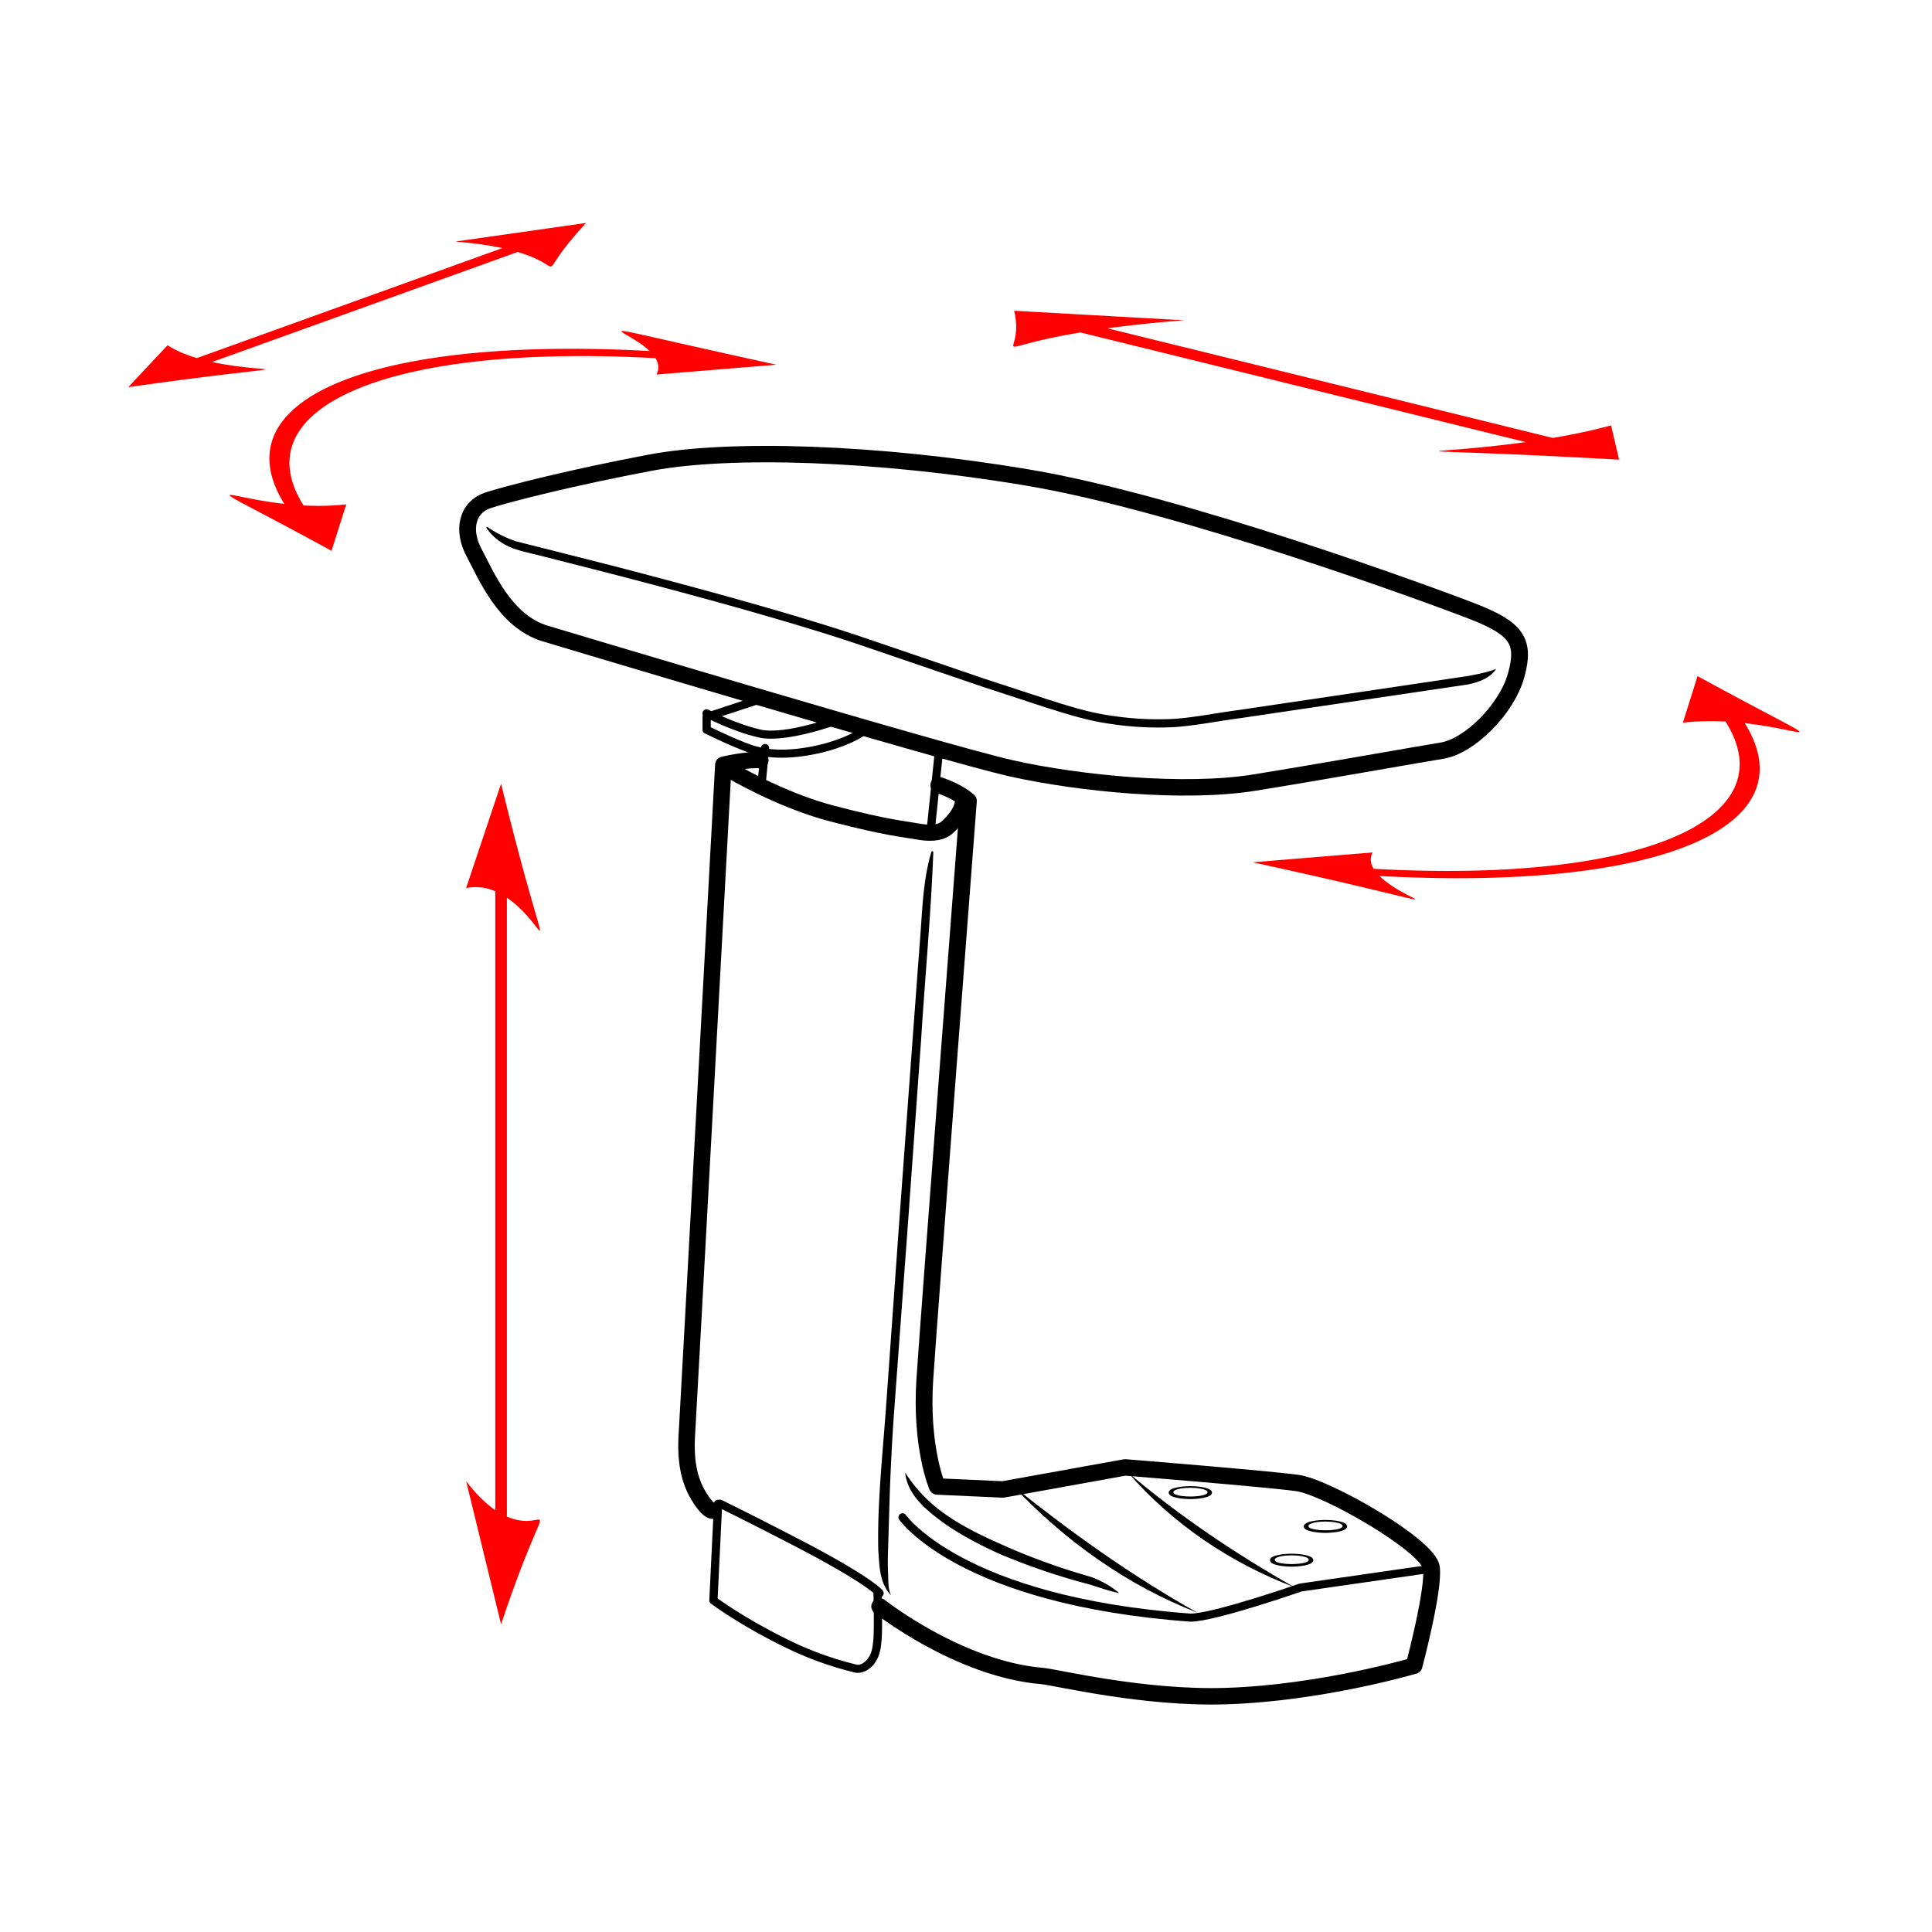
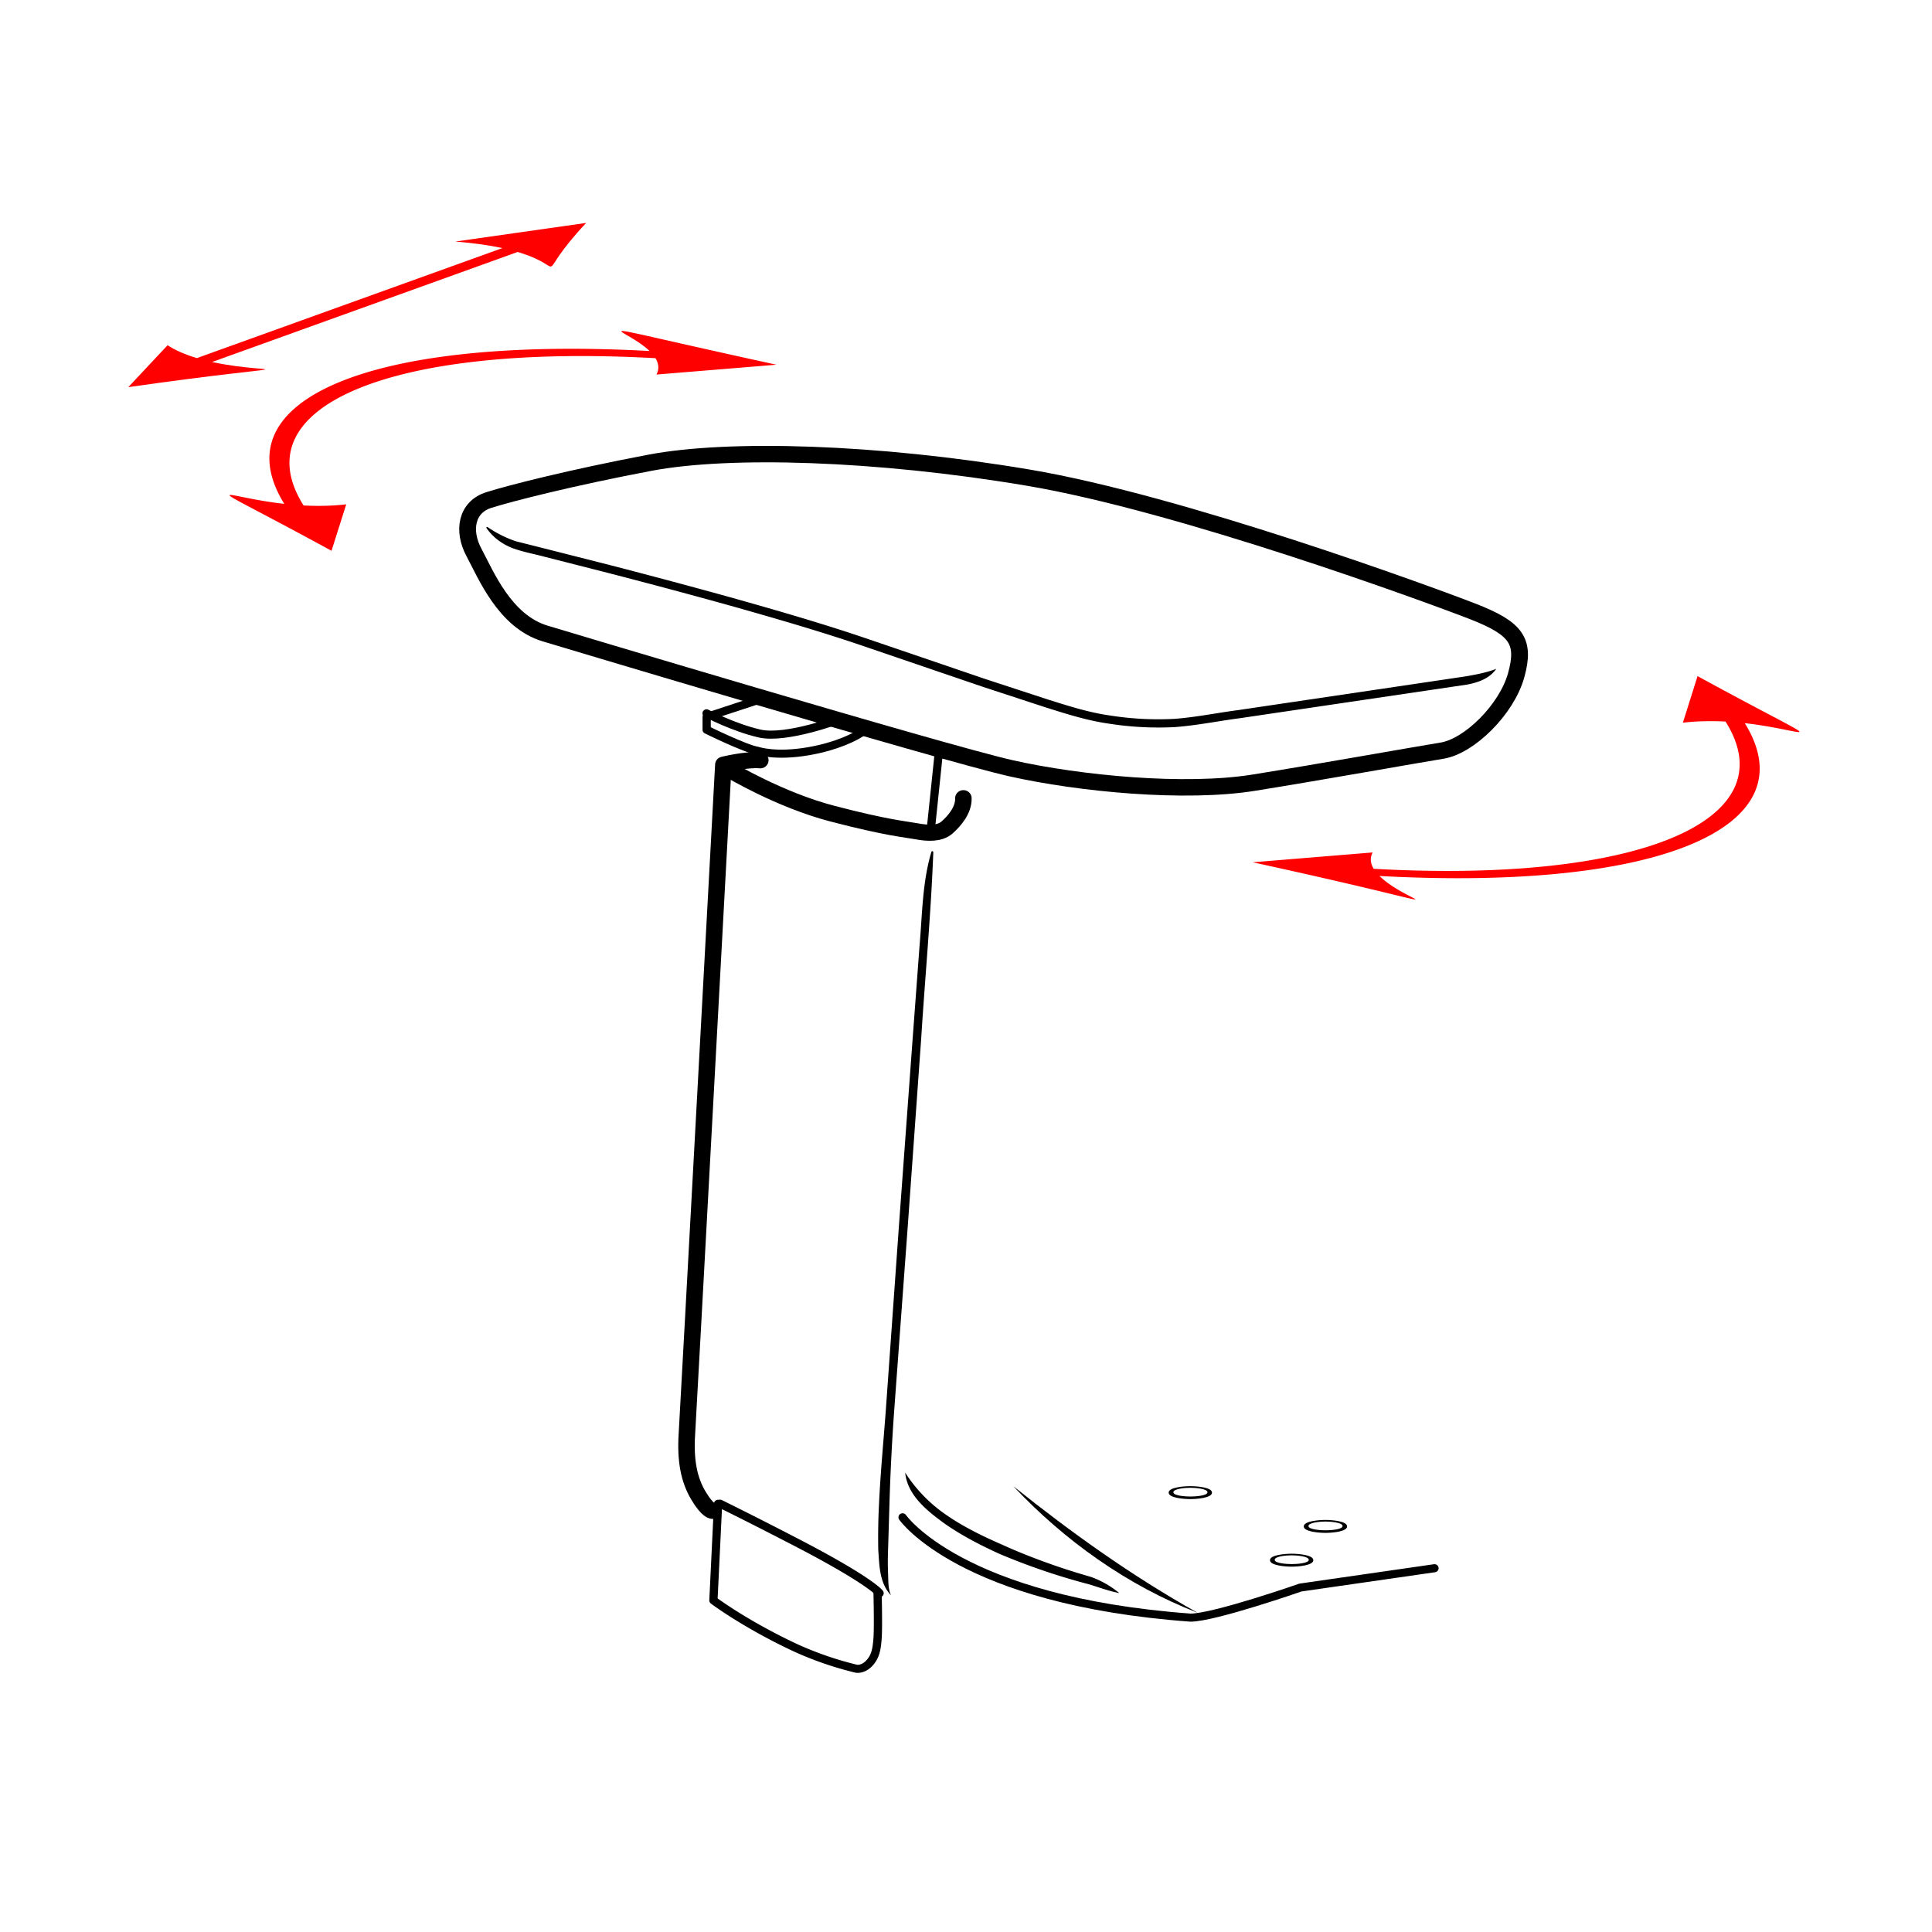
<svg xmlns="http://www.w3.org/2000/svg" viewBox="0 0 286 286" xml:space="preserve" style="fill-rule:evenodd;clip-rule:evenodd;stroke-linecap:round;stroke-linejoin:round;stroke-miterlimit:2.414">
  <path style="fill:#fff" d="M0 0h286v286H0z" />
  <path style="fill:none" d="M0 0h285.4v285.4H0z" />
  <path style="fill:none" d="M0 0h285.4v285.4H0z" />
  <path d="M0-17.168c7.644-1.702 5.472-1.535 4.39-.554-.03.027-.058.053-.084.079 9.458-.525 14.61 1.676 12.406 5.299 2.287-.261 3.187-1.04-1.604 1.631l-.498-1.614c.234.027.488.046.76.051.236.004.465 0 .688-.012 2.125-3.437-2.976-5.616-11.95-5.106-.12.206-.123.397-.033.567L0-17.168ZM-31.283-6.367c-4.789 2.668-3.889 1.888-1.604 1.628-2.203 3.623 2.95 5.824 12.405 5.3-.875.863-2.948 1.141 4.308-.475l-4.074-.341a.52.52 0 0 1 .061.3.664.664 0 0 1-.094.267c-8.974.511-14.075-1.669-11.951-5.107.222-.012.453-.017.688-.012.273.005.527.024.761.051l-.5-1.611Z" style="fill:red;fill-rule:nonzero" transform="matrix(4.359 0 0 -4.269 185.438 54.356)" />
  <path d="M0 5.694c-1.891-2.063-.481-1.592-2.252-1.03l-.074.023L-12.703.872l.088-.019C-10.518.41-9.242.916-15.548 0l1.333 1.453c.244-.164.576-.318.994-.446l10.377 3.815c-.481.105-1.03.181-1.596.227L0 5.694Z" style="fill:red;fill-rule:nonzero" transform="matrix(4.359 0 0 -4.269 86.768 57.31)" />
-   <path d="M0 29.148c1.687-7.046 1.739-5.078.26-4l-.062.045V3.732c.021-.01.042-.018.062-.026C1.739 3.114 1.687 5.14 0 0l-1.187 4.963c.309-.415.646-.765.99-1.007v21.461a1.636 1.636 0 0 1-.99.111L0 29.148Z" style="fill:red;fill-rule:nonzero" transform="matrix(4.359 0 0 -4.269 74.174 240.441)" />
-   <path d="M0-5.164c-8.202.47-6.915.098-3.318.589l.151.02-15.125 3.802-.137-.023c-3.254-.578-1.728-.913-2.113.776l5.777-.331a43.482 43.482 0 0 1-2.609-.278l15.123-3.802c.765.132 1.431.282 1.98.436L0-5.164Z" style="fill:red;fill-rule:nonzero" transform="matrix(4.359 0 0 -4.269 239.674 46)" />
  <path d="M0-.883s13.488-4.138 15.826-4.674c2.338-.536 5.903-.882 8.239-.499 2.337.384 5.48.959 6.399 1.112.92.153 2.185 1.419 2.511 2.607.325 1.186.018 1.627-1.476 2.222-1.495.594-9.915 3.746-15.089 4.636-5.173.891-10.174 1.035-12.846.518C.891 4.521-1.149 3.99-1.911 3.746c-.762-.245-.905-1.064-.503-1.825C-2.012 1.159-1.374-.462 0-.883Z" style="fill:none;fill-rule:nonzero;stroke:#000;stroke-width:.57px" transform="matrix(4.359 0 0 -4.269 80.698 90.01)" />
  <path d="M0 6.973a3.9 3.9 0 0 1 .953-.49l1.064-.274 2.153-.558c1.434-.379 2.865-.768 4.291-1.175 1.426-.411 2.849-.831 4.255-1.314L16.915 1.7l2.106-.704C19.729.77 20.423.54 21.147.438a10.26 10.26 0 0 1 2.185-.115c.718.055 1.451.209 2.185.307l4.399.666 2.2.333 1.099.167c.336.059.702.127 1.039.26-.223-.333-.617-.475-.997-.546l-1.099-.166-6.591-.996c-.734-.097-1.456-.251-2.217-.31a10.62 10.62 0 0 0-2.247.118c-.747.107-1.467.345-2.169.57l-2.11.706-4.2 1.463c-1.397.481-2.818.901-4.24 1.312-1.424.406-2.853.796-4.285 1.174l-2.151.559c-.362.102-.71.16-1.084.297-.365.14-.687.383-.901.703a.026.026 0 0 0 .007.035.03.03 0 0 0 .03-.002" style="fill-rule:nonzero" transform="matrix(4.359 0 0 -4.269 72.178 107.792)" />
  <path d="M4.756-25.27s.16.021.294.651c.134.63.043 1.298-.294 2.142-.338.845-8.474 21.654-8.474 21.654s-.803-.059-1.24-.249" style="fill:none;fill-rule:nonzero;stroke:#000;stroke-width:.56px" transform="matrix(-4.138 1.342 -1.37 -4.053 90.567 114.853)" />
-   <path d="M0-25.281s2.683-2.168 5.519-2.412c.48-.042 3.423-.788 6.245-.696 3.243.105 6.383 1.053 6.383 1.053s.686 2.633.591 3.399c-.096.766-3.548 2.792-4.548 2.936-1 .144-5.857.542-5.857.542l-4.148-.765-2.23.103s-.574 1.359-.422 3.717c.153 2.356 1.48 20.059 1.48 20.059s-.336.325-1.006.545" style="fill:none;fill-rule:nonzero;stroke:#000;stroke-width:.57px" transform="matrix(4.359 0 0 -4.269 130.223 129.885)" />
  <path d="m0 1.98-1.759-.59V.945S-.456.287-.025.215c0 0 .6-.215 1.735-.012.966.172 1.581.498 1.825.67" style="fill:none;fill-rule:nonzero;stroke:#000;stroke-width:.28px" transform="matrix(4.359 0 0 -4.269 112.277 112.064)" />
  <path d="M0 .505s-1.839-.71-2.744-.494C-3.65.227-4.538.71-4.538.71" style="fill:none;fill-rule:nonzero;stroke:#000;stroke-width:.28px;stroke-linejoin:miter" transform="matrix(4.359 0 0 -4.269 124.375 108.626)" />
  <path d="M3.761-3.012S3.316-1.079 3.43.751c.121 1.945.279 2.558.331 2.936.05.376.164.762.446.925.282.163.754.354 1.145.208" style="fill:none;fill-rule:nonzero;stroke:#000;stroke-width:.56px" transform="matrix(1.384 -4.048 4.133 1.356 115.285 133.29)" />
  <path d="M-1.207-1.337H1.48" style="fill:none;fill-rule:nonzero;stroke:#000;stroke-width:.28px;stroke-linejoin:miter" transform="matrix(.443 -4.247 4.336 .434 144.082 118.611)" />
-   <path d="M-.568-.624H.685" style="fill:none;fill-rule:nonzero;stroke:#000;stroke-width:.28px;stroke-linejoin:miter" transform="matrix(.407 -4.251 4.34 .399 115.679 113.895)" />
  <path d="m0 5.763-.158-3.349S.905 1.595 2.615.777A11.316 11.316 0 0 1 4.698.043S4.914 0 5.13.23c.216.23.259.489.287.877.028.387 0 1.552 0 1.552" style="fill:none;fill-rule:nonzero;stroke:#000;stroke-width:.28px" transform="matrix(4.359 0 0 -4.269 106.299 247.214)" />
  <path d="M0 25.73c-.08-2.156-.278-4.303-.411-6.456l-.452-6.452-.465-6.451a79.096 79.096 0 0 1-.161-3.225l-.047-1.609a10.485 10.485 0 0 1-.001-.793c.012-.262-.006-.534.099-.781-.397.43-.393 1.043-.431 1.573a23.15 23.15 0 0 0 .027 1.625c.049 1.08.153 2.156.23 3.231l.45 6.455.463 6.453.235 3.226c.091 1.073.092 2.159.398 3.212a.034.034 0 0 0 .039.026c.016-.003.026-.019.027-.034" style="fill-rule:nonzero" transform="matrix(4.359 0 0 -4.269 138.16 235.995)" />
  <path d="M0-4.176c-.362.072-.7.203-1.027.304A21.76 21.76 0 0 0-4.09-2.807c-.656.307-1.301.647-1.893 1.078-.565.425-1.213.956-1.287 1.729a5.09 5.09 0 0 1 1.448-1.503c.578-.401 1.218-.717 1.867-1.005.644-.299 1.31-.557 1.984-.789.34-.117.672-.218 1.025-.324.352-.133.663-.315.946-.555" style="fill-rule:nonzero" transform="matrix(4.359 0 0 -4.269 165.687 218)" />
  <path d="M0-3.104s-.296.439-3.08 1.896A145.183 145.183 0 0 1-5.417 0" style="fill:none;fill-rule:nonzero;stroke:#000;stroke-width:.28px;stroke-linejoin:miter" transform="matrix(4.359 0 0 -4.269 130.206 222.595)" />
  <path d="M0 3.479S1.957.585 9.777 0c.808 0 3.734 1.043 3.734 1.043l4.553.67" style="fill:none;fill-rule:nonzero;stroke:#000;stroke-width:.28px" transform="matrix(4.359 0 0 -4.269 133.61 239.463)" />
-   <path d="M0 3.968C1.75 2.458 3.637 1.16 5.638 0 3.48.83 1.496 2.202 0 3.968" style="fill-rule:nonzero" transform="matrix(4.359 0 0 -4.269 167 234.94)" />
  <path d="M0 4.388C1.979 2.77 4.031 1.272 6.255 0 3.871.943 1.732 2.507 0 4.388" style="fill-rule:nonzero" transform="matrix(4.359 0 0 -4.269 150 238.734)" />
  <path d="M176.217 221.537c-.706 0-2.52-.111-2.52-.632 0-.525 1.753-.666 2.516-.666.758 0 2.532.141 2.532.666 0 .521-1.813.632-2.528.632m-.004-1.537h-.005c-.937 0-3.208.167-3.208.956 0 .794 2.271.96 3.208.96.937 0 3.208-.166 3.208-.96 0-.79-2.27-.956-3.203-.956M191.217 231.537c-.706 0-2.52-.111-2.52-.632 0-.525 1.753-.666 2.516-.666.758 0 2.532.141 2.532.666 0 .521-1.813.632-2.528.632m-.004-1.537h-.005c-.937 0-3.208.167-3.208.956 0 .794 2.271.96 3.208.96.937 0 3.208-.166 3.208-.96 0-.79-2.27-.956-3.203-.956M196.217 226.537c-.706 0-2.52-.111-2.52-.632 0-.525 1.753-.666 2.516-.666.758 0 2.532.141 2.532.666 0 .521-1.813.632-2.528.632m-.004-1.537h-.005c-.937 0-3.208.167-3.208.956 0 .794 2.271.96 3.208.96.937 0 3.208-.166 3.208-.96 0-.79-2.27-.956-3.203-.956" />
</svg>